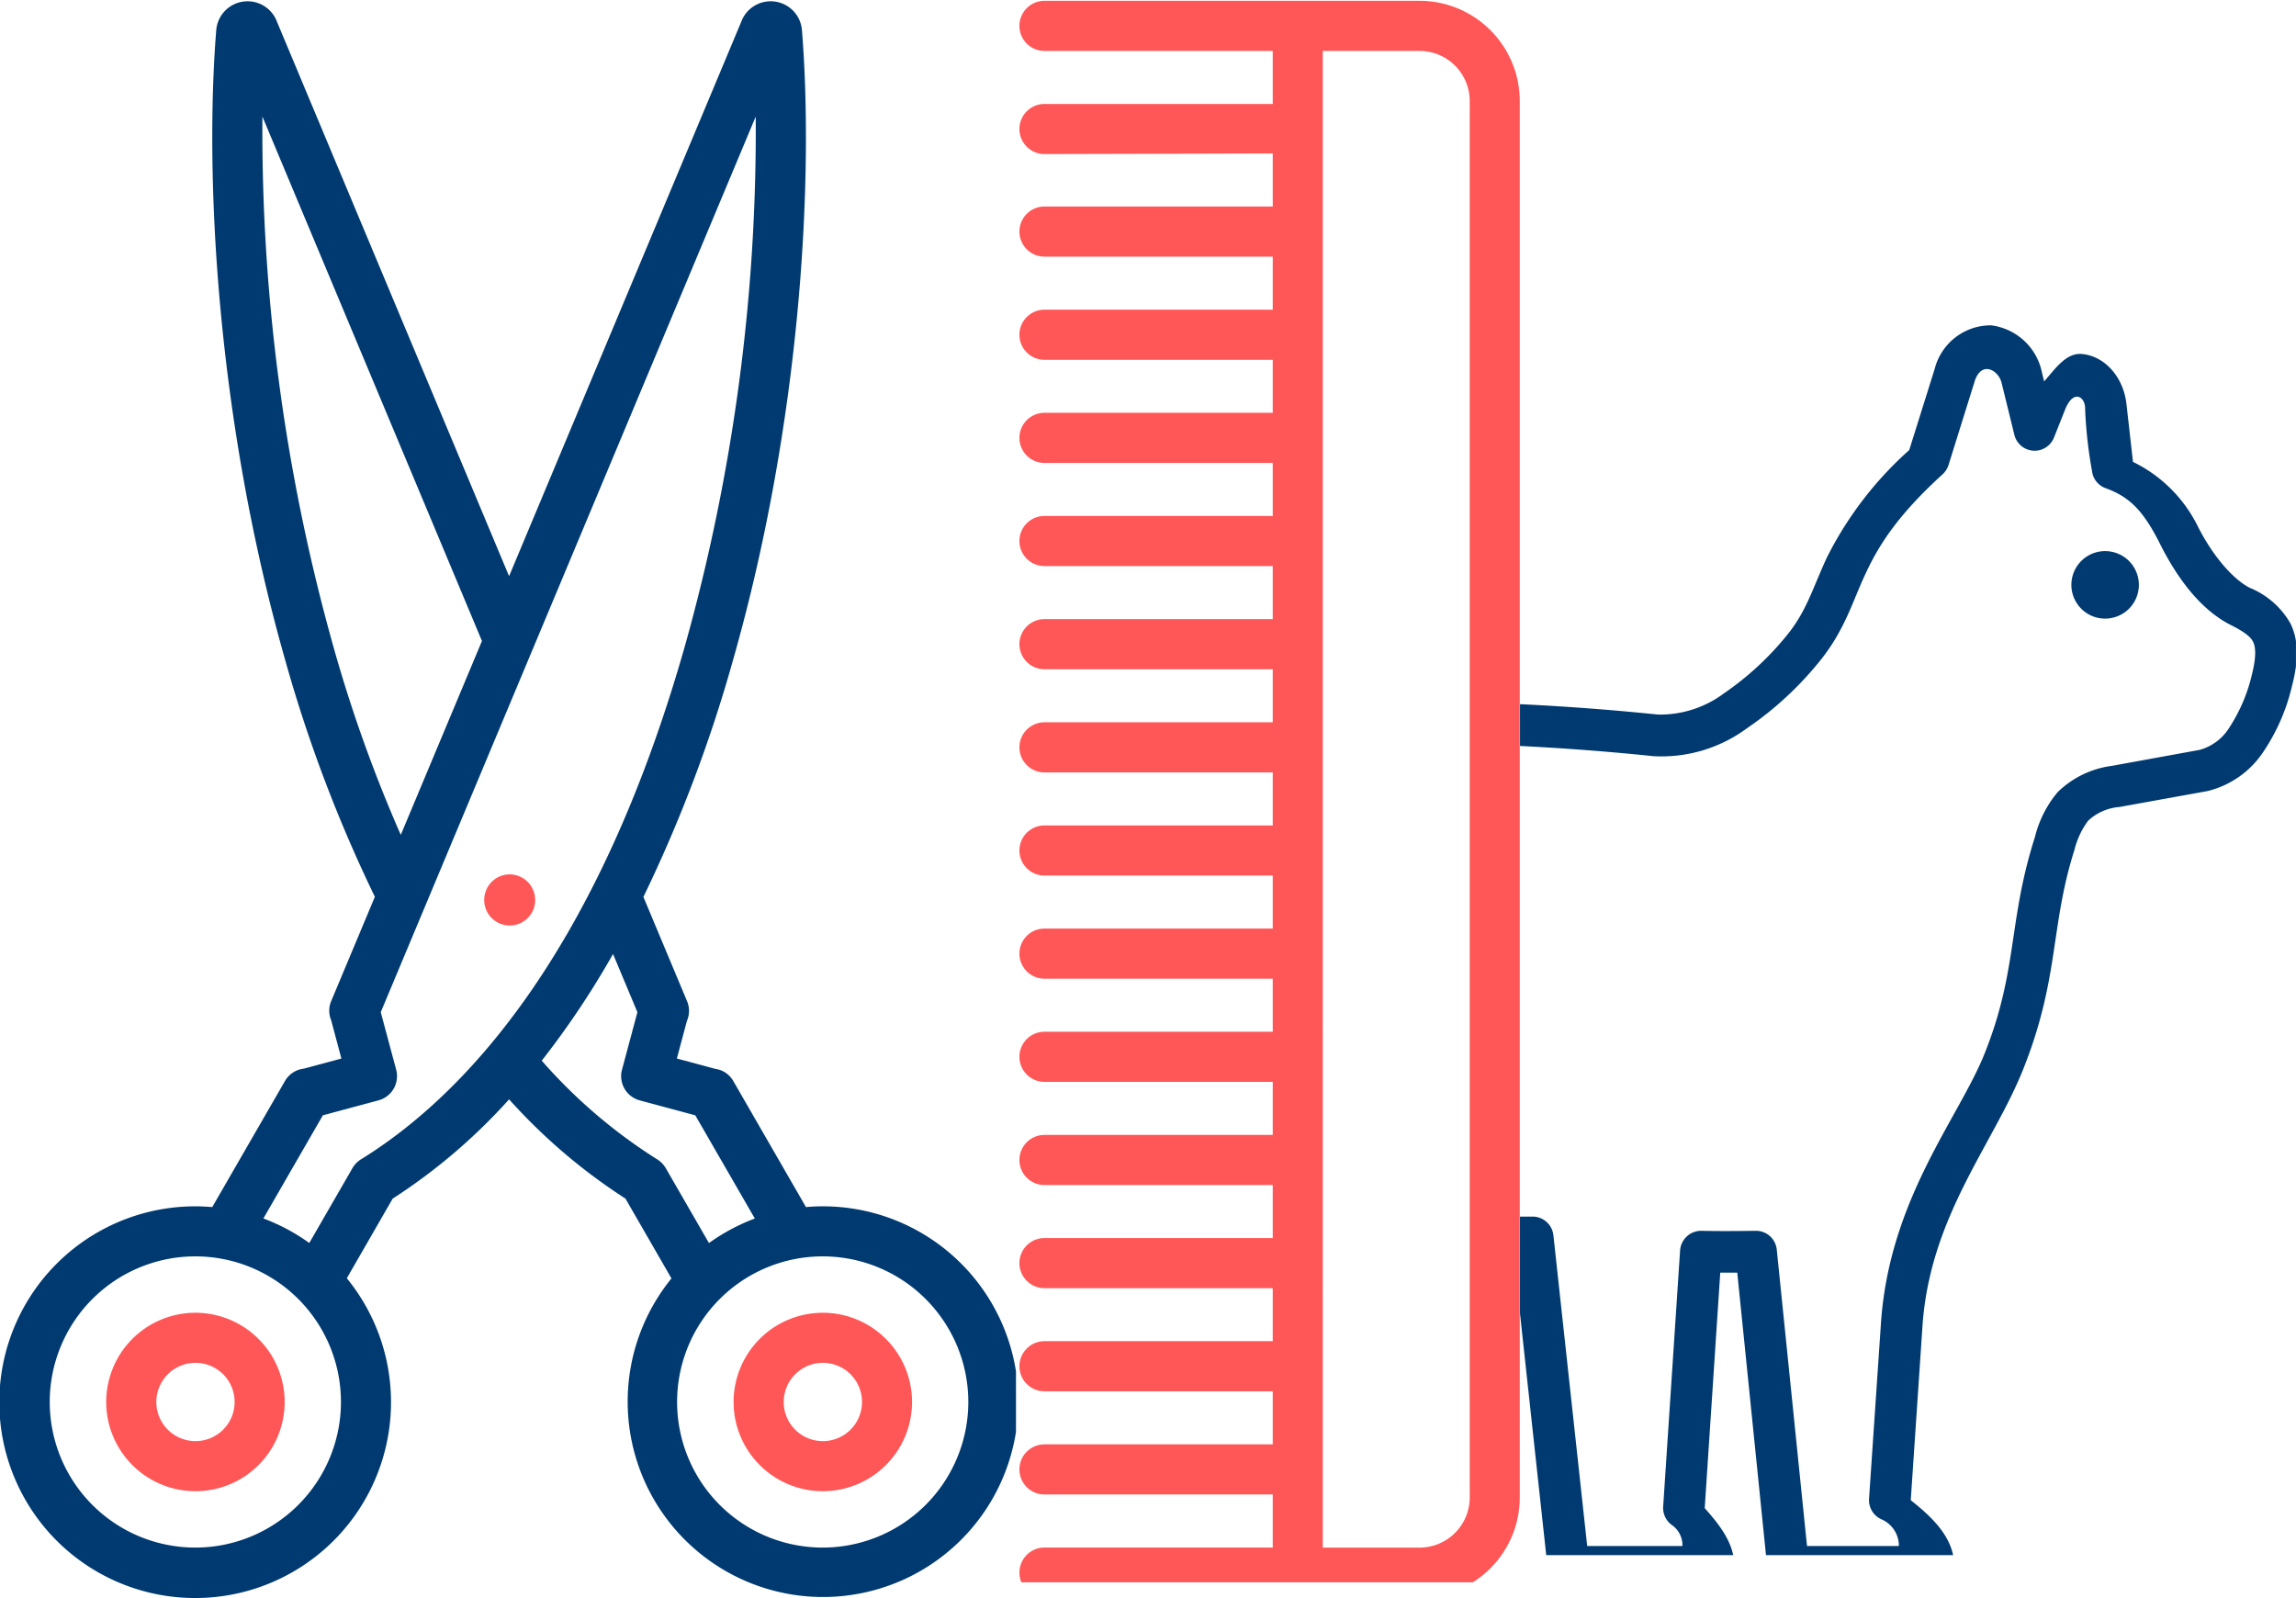
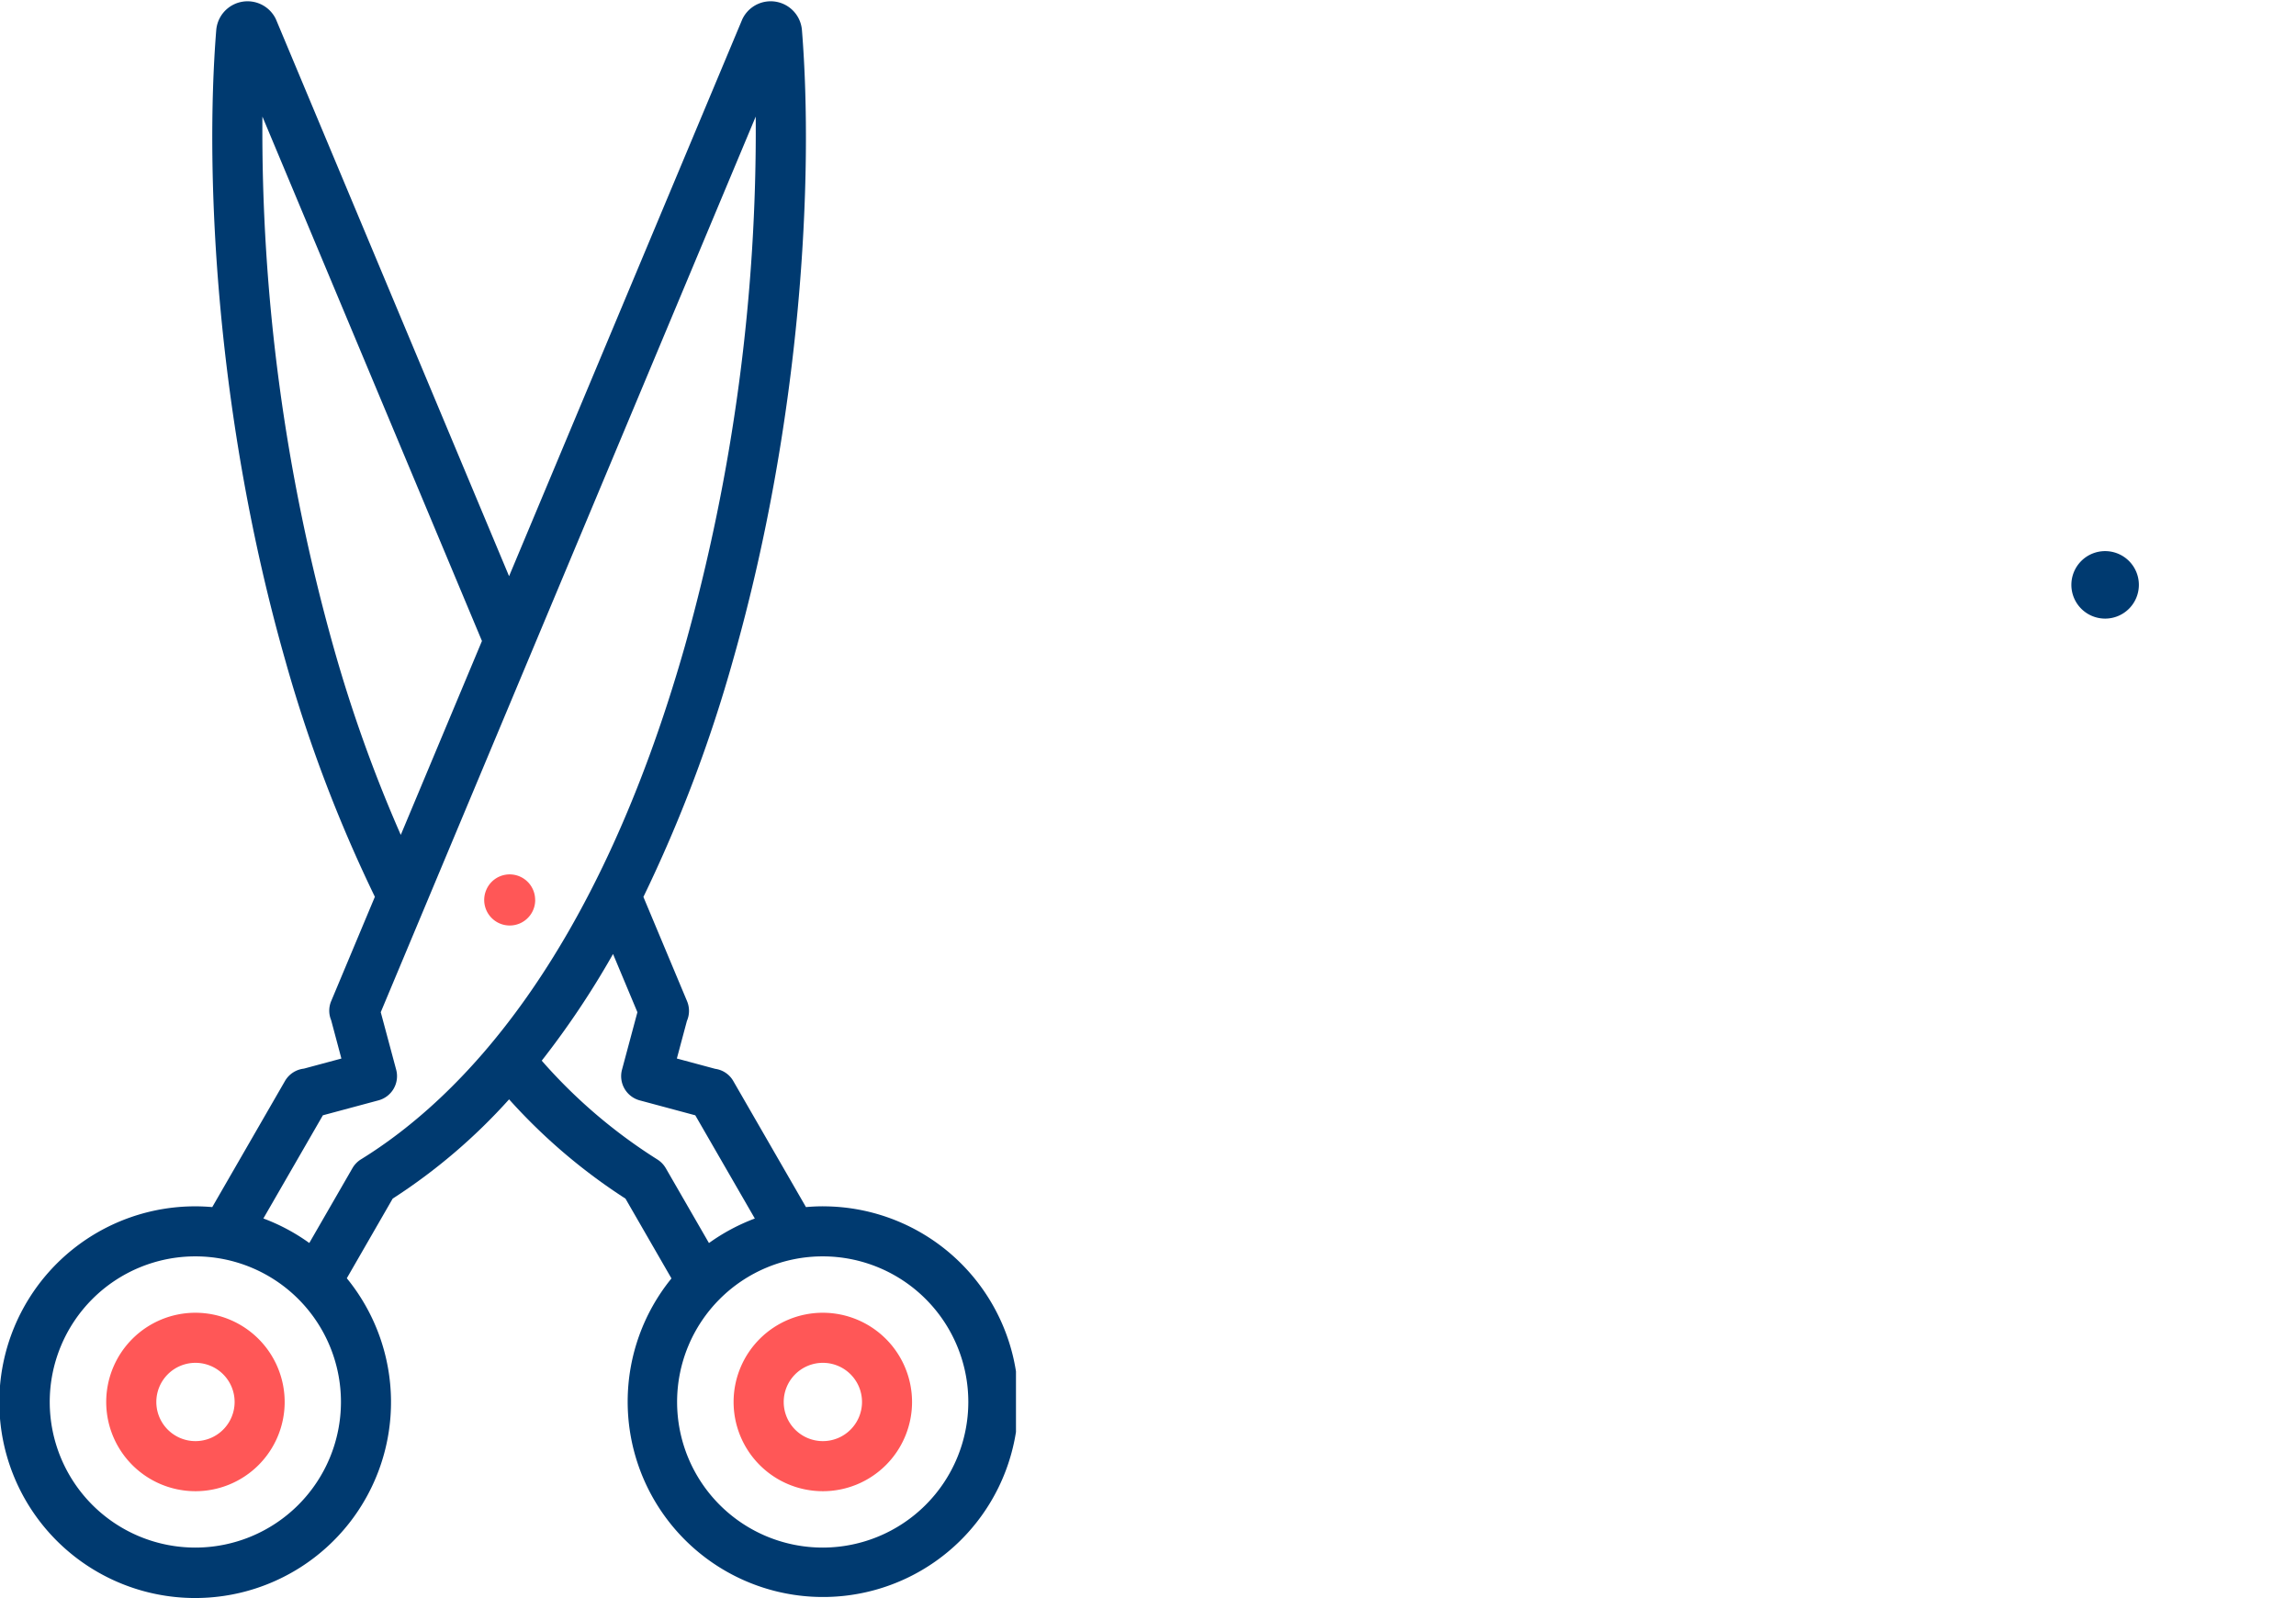
<svg xmlns="http://www.w3.org/2000/svg" width="215.254" height="149.848" viewBox="0 0 215.254 149.848">
  <defs>
    <clipPath id="clip-path">
      <path id="Path_742" data-name="Path 742" d="M79.75,154H175V303.848H79.75Zm0,0" fill="#003a70" />
    </clipPath>
    <clipPath id="clip-path-2">
-       <path id="Path_746" data-name="Path 746" d="M175.324,154H223V302.348H175.324Zm0,0" fill="#ff5757" />
-     </clipPath>
+       </clipPath>
    <clipPath id="clip-path-3">
-       <path id="Path_748" data-name="Path 748" d="M222.254,184.3H295V299.8h-72.75Zm0,0" fill="#003a70" />
-     </clipPath>
+       </clipPath>
  </defs>
  <g id="Gromming" transform="translate(-79.75 -154)">
    <path id="Path_740" data-name="Path 740" d="M129.926,238.375a2.372,2.372,0,0,1-.18.914,2.32,2.32,0,0,1-.519.777,2.366,2.366,0,0,1-.774.52,2.392,2.392,0,0,1-2.609-.52,2.395,2.395,0,0,1-.516-2.609,2.381,2.381,0,0,1,1.293-1.3,2.389,2.389,0,0,1,3.3,2.215Zm0,0" fill="#ff5757" />
    <g id="Group_1154" data-name="Group 1154" clip-path="url(#clip-path)">
      <path id="Path_741" data-name="Path 741" d="M156.9,267.094c-.535,0-1.066.027-1.589.074l-6.817-11.824a2.31,2.31,0,0,0-1.687-1.137l-3.6-.969.942-3.523a2.357,2.357,0,0,0,.015-1.848l-4.094-9.777a133.466,133.466,0,0,0,8.411-22.235c6.441-22.632,7.558-45.332,6.453-59.027a2.941,2.941,0,0,0-5.481-1.234,2.116,2.116,0,0,0-.133.265L127.477,208.02l-21.836-52.161a2.118,2.118,0,0,0-.133-.265,2.944,2.944,0,0,0-5.485,1.234c-1.1,13.695.016,36.4,6.457,59.027a133.453,133.453,0,0,0,8.415,22.223l-4.1,9.789a2.311,2.311,0,0,0,0,1.774l.961,3.6-3.516.946a2.351,2.351,0,0,0-1.773,1.16l-6.817,11.82c-.516-.043-1.039-.07-1.566-.07a18.361,18.361,0,1,0,14.18,6.742l4.3-7.465a53.907,53.907,0,0,0,10.914-9.308,53.808,53.808,0,0,0,10.911,9.308l4.312,7.481a18.313,18.313,0,1,0,14.195-6.758ZM110.992,214.57a179,179,0,0,1-6.64-49.64l20.582,49.164-7.61,18.179A133.818,133.818,0,0,1,110.992,214.57Zm-12.91,84.52a13.651,13.651,0,1,1,13.633-13.652A13.659,13.659,0,0,1,98.082,299.09Zm15.512-36.4a2.366,2.366,0,0,0-.8.825l-4.047,7.019a18.4,18.4,0,0,0-4.305-2.3l5.578-9.672,5.211-1.4a2.348,2.348,0,0,0,1.661-2.875l-1.446-5.391L150.6,164.93a179,179,0,0,1-6.64,49.64C135.586,244.012,122.824,256.992,113.594,262.691Zm27.765,0a49.306,49.306,0,0,1-10.82-9.25,80.791,80.791,0,0,0,6.684-10l2.285,5.457-1.445,5.391a2.353,2.353,0,0,0,1.66,2.875l5.211,1.4,5.582,9.676a18.509,18.509,0,0,0-4.3,2.3l-4.055-7.031A2.378,2.378,0,0,0,141.359,262.691Zm15.539,36.4a13.651,13.651,0,1,1,13.633-13.652A13.659,13.659,0,0,1,156.9,299.09Zm0,0" fill="#003a70" />
    </g>
    <path id="Path_743" data-name="Path 743" d="M156.9,277.074a8.365,8.365,0,1,0,8.356,8.364A8.371,8.371,0,0,0,156.9,277.074Zm0,12.035a3.67,3.67,0,1,1,3.665-3.671A3.673,3.673,0,0,1,156.9,289.109Zm0,0" fill="#ff5757" />
    <path id="Path_744" data-name="Path 744" d="M98.082,277.074a8.365,8.365,0,1,0,8.356,8.364A8.372,8.372,0,0,0,98.082,277.074Zm0,12.035a3.67,3.67,0,1,1,3.664-3.671A3.673,3.673,0,0,1,98.082,289.109Zm0,0" fill="#ff5757" />
    <g id="Group_1155" data-name="Group 1155" clip-path="url(#clip-path-2)">
      <path id="Path_745" data-name="Path 745" d="M177.672,168.445a2.348,2.348,0,1,1,0-4.7h21.4v-4.969h-21.4a2.35,2.35,0,0,1,0-4.7h35.18a9.4,9.4,0,0,1,9.378,9.4V294.391a9.4,9.4,0,0,1-9.378,9.394h-35.18a2.348,2.348,0,1,1,0-4.7h21.4v-4.973h-21.4a2.348,2.348,0,1,1,0-4.7h21.4v-4.973h-21.4a2.348,2.348,0,1,1,0-4.7h21.4v-4.969h-21.4a2.35,2.35,0,0,1,0-4.7h21.4v-4.969h-21.4a2.348,2.348,0,1,1,0-4.7h21.4v-4.973h-21.4a2.348,2.348,0,1,1,0-4.7h21.4v-4.973h-21.4a2.348,2.348,0,1,1,0-4.7h21.4v-4.969h-21.4a2.35,2.35,0,0,1,0-4.7h21.4v-4.969h-21.4a2.348,2.348,0,1,1,0-4.7h21.4v-4.973h-21.4a2.348,2.348,0,1,1,0-4.7h21.4v-4.973h-21.4a2.348,2.348,0,1,1,0-4.7h21.4v-4.969h-21.4a2.35,2.35,0,0,1,0-4.7h21.4v-4.969h-21.4a2.348,2.348,0,1,1,0-4.7h21.4v-4.973h-21.4a2.348,2.348,0,1,1,0-4.7h21.4v-4.973Zm26.09,130.645h9.09a4.7,4.7,0,0,0,4.687-4.7V163.477a4.7,4.7,0,0,0-4.687-4.7h-9.09Zm0,0" fill="#ff5757" />
    </g>
    <g id="Group_1156" data-name="Group 1156" clip-path="url(#clip-path-3)">
      <path id="Path_747" data-name="Path 747" d="M267.4,189.879l1.2,4.887a1.954,1.954,0,0,0,3.719.246l1.028-2.59c.789-1.992,1.906-1.219,1.886-.117a41.435,41.435,0,0,0,.645,5.84,1.95,1.95,0,0,0,1.281,1.625c2.211.8,3.524,2.078,5.1,5.226,1.832,3.652,4.07,6.313,6.648,7.609,1.293.645,1.852,1.118,2.074,1.567s.344,1.285-.125,3.133a15.545,15.545,0,0,1-2.066,4.851,4.779,4.779,0,0,1-2.809,2.145l-8.234,1.5a8.9,8.9,0,0,0-5.094,2.472,10.442,10.442,0,0,0-2.133,4.231c-2.523,7.894-1.574,12.422-4.707,20.262-2.406,6.043-8.988,13.695-9.73,25.441l-1.106,16.3a1.969,1.969,0,0,0,1.165,1.934,2.7,2.7,0,0,1,1.632,2.5H249.16l-2.836-27.793a1.956,1.956,0,0,0-1.949-1.757c-1.758.023-3.48.039-5.113,0a1.981,1.981,0,0,0-2,1.832l-1.586,24.015a1.97,1.97,0,0,0,.805,1.731,2.3,2.3,0,0,1,1,1.972h-8.929l-3.168-29.125a1.962,1.962,0,0,0-1.945-1.757H200.6a1.934,1.934,0,0,0-1.692.992c-1.418,2.465-3.465,4.3-5.234,6.594a11.281,11.281,0,0,0-2.406,9.23l1.8,9.863a1.966,1.966,0,0,0,1.352,1.508,2.812,2.812,0,0,1,1.973,2.692h-8.684l-4.6-18.547,2.132-12.039a1.951,1.951,0,0,0-3.671-1.2c-2.629,5.391-6.016,10.453-10.59,11.786a1.946,1.946,0,0,0-1.36,2.3l2.961,13.547a1.948,1.948,0,0,0,1.332,1.465,2.809,2.809,0,0,1,1.985,2.692h-8.8l-6.035-19.024a1.225,1.225,0,0,1,.39-1.008c12.215-11.855,8.168-27.922,9.039-35.105a64.531,64.531,0,0,1,1.543-9.438c.754-2.648,1.36-4.113,1.282-5.867a5.148,5.148,0,0,0-.8-2.5,12.57,12.57,0,0,0-1.742-2.09c-7-7.121-16.243-20.613-19.688-25.941a3.343,3.343,0,0,1,1.524-4.988,3.385,3.385,0,0,1,4.117,1.4c7.066,10.75,20.808,25.051,32.883,30.024a1.957,1.957,0,0,0,.914.136,232.367,232.367,0,0,1,44.238.352,13.48,13.48,0,0,0,8.773-2.621,31.56,31.56,0,0,0,6.8-6.27c2.309-2.836,3.031-5.437,4.227-8.035s2.863-5.453,7.308-9.5a2.052,2.052,0,0,0,.555-.863l2.445-7.832C265.5,187.762,267.109,188.7,267.4,189.879Zm-.988-5.379a5.429,5.429,0,0,0-5.281,4.082l-2.387,7.613A33.782,33.782,0,0,0,251,206.316c-1.34,2.914-1.891,4.981-3.7,7.211a27.8,27.8,0,0,1-5.91,5.465,10.026,10.026,0,0,1-6.211,2,234.149,234.149,0,0,0-44.289-.363c-10.512-4.43-24.325-18.371-30.918-28.418a7.252,7.252,0,1,0-12.184,7.867c3.539,5.488,12.586,19.047,20.195,26.582,1.239,1.219,1.422,1.75,1.254,3.051a31.5,31.5,0,0,1-.957,3.574,67.369,67.369,0,0,0-1.664,10.043c-1.086,9,2.457,22.129-7.894,32.777-1.469,1.5-2.043,3.012-1.426,4.946l6.5,20.445a1.943,1.943,0,0,0,1.859,1.355h13.625a1.938,1.938,0,0,0,1.953-1.949c-.242-5.437-3.394-7.515-5.074-7.976l-2.5-11.352a17.042,17.042,0,0,0,6-4.164l-.488,2.727a1.948,1.948,0,0,0,.027.808l5.067,20.43a1.956,1.956,0,0,0,1.906,1.476H199.8a1.941,1.941,0,0,0,1.937-1.949c-.05-5.218-2.445-6.48-5.039-7.988l-1.6-8.738c-.512-2.828.222-4.262,1.664-6.137,1.25-1.617,3.105-3.629,4.742-6.055h20.187l3.164,29.137a1.955,1.955,0,0,0,1.95,1.73H240.43a1.93,1.93,0,0,0,1.933-1.949c0-2.183-1.375-3.914-2.793-5.511l1.457-22.079h1.594l2.828,27.8a1.95,1.95,0,0,0,1.946,1.742H261.02a1.946,1.946,0,0,0,1.957-1.949c0-2.715-2.036-4.621-4.09-6.258l1.09-16.191c.66-10.371,6.617-17.1,9.457-24.227,3.41-8.554,2.511-13.351,4.793-20.527a7.7,7.7,0,0,1,1.289-2.758,4.848,4.848,0,0,1,2.925-1.285l8.293-1.5a8.782,8.782,0,0,0,5.254-3.742,18.628,18.628,0,0,0,2.649-6.137c.59-2.285.648-4.218-.164-5.847a7.764,7.764,0,0,0-3.813-3.328c-1.379-.7-3.344-2.719-4.91-5.856a13.239,13.239,0,0,0-6.027-5.945c-.059-.492-.41-3.621-.614-5.426-.273-2.484-2-4.5-4.187-4.691-1.473-.125-2.473,1.375-3.531,2.57l-.2-.813A5.571,5.571,0,0,0,266.414,184.5Zm0,0" fill="#003a70" />
    </g>
    <path id="Path_749" data-name="Path 749" d="M280.273,208.84a3.164,3.164,0,1,1-3.16-3.172A3.165,3.165,0,0,1,280.273,208.84Zm0,0" fill="#003a70" fill-rule="evenodd" />
  </g>
</svg>